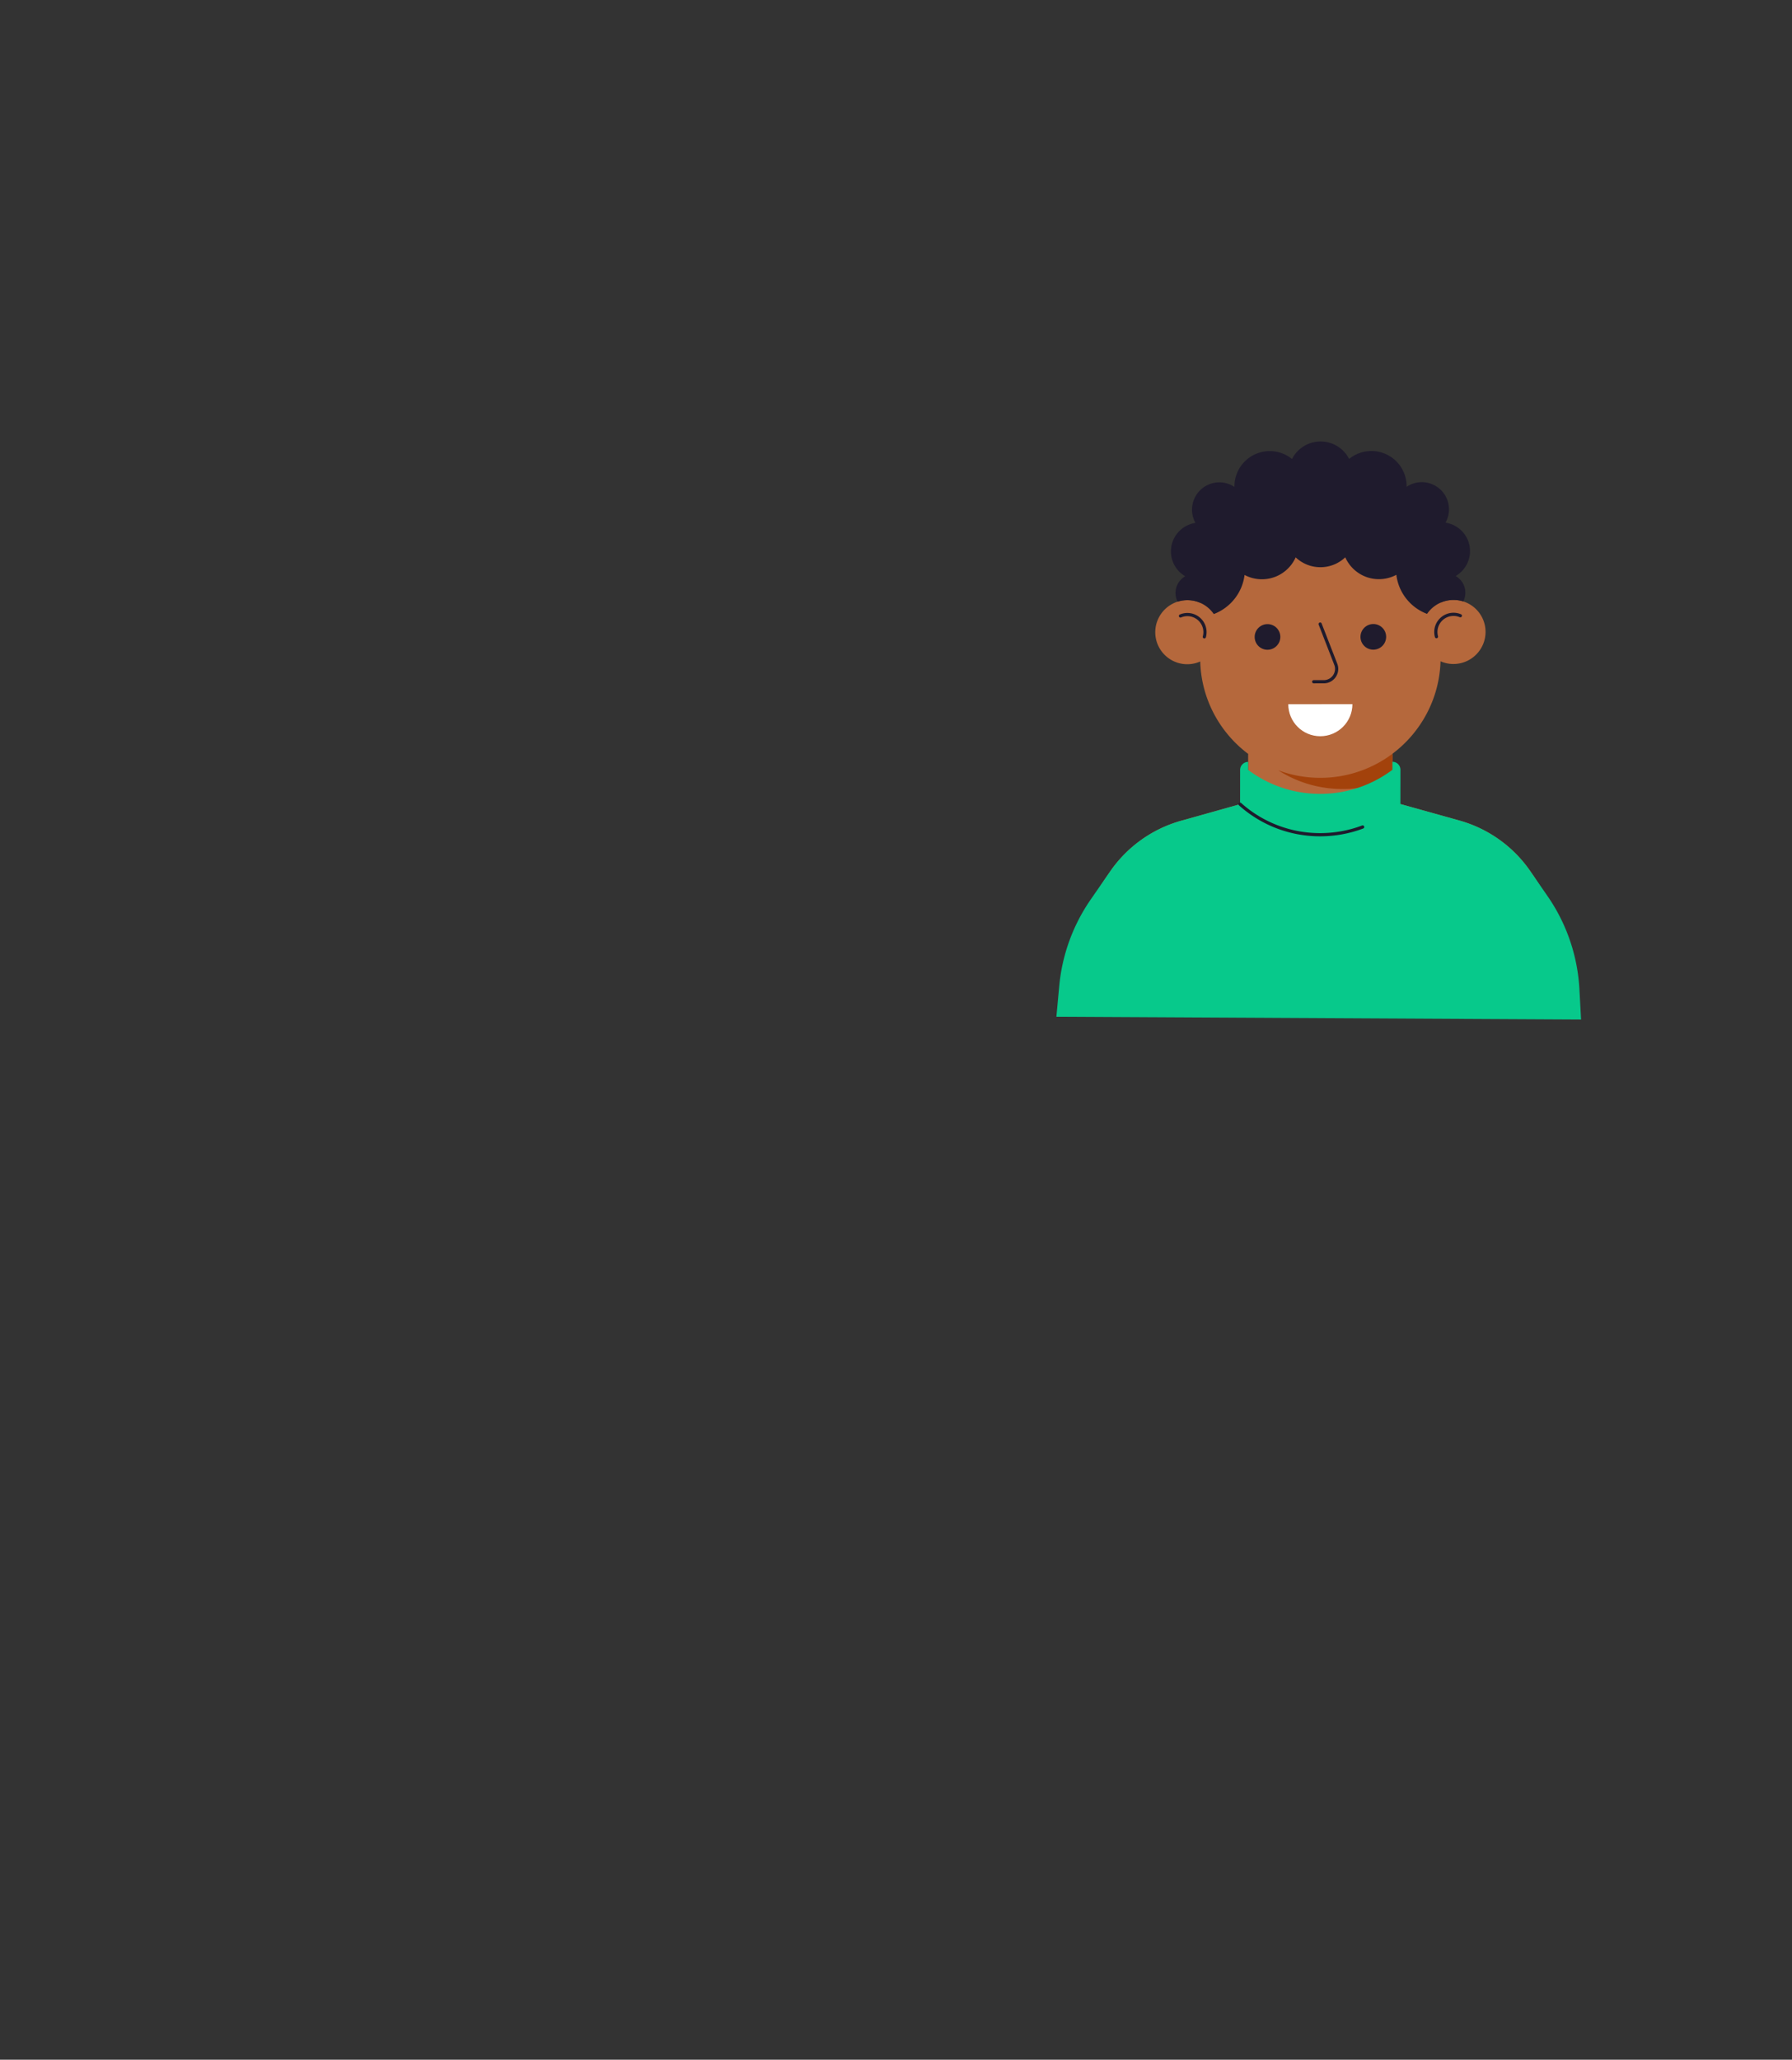
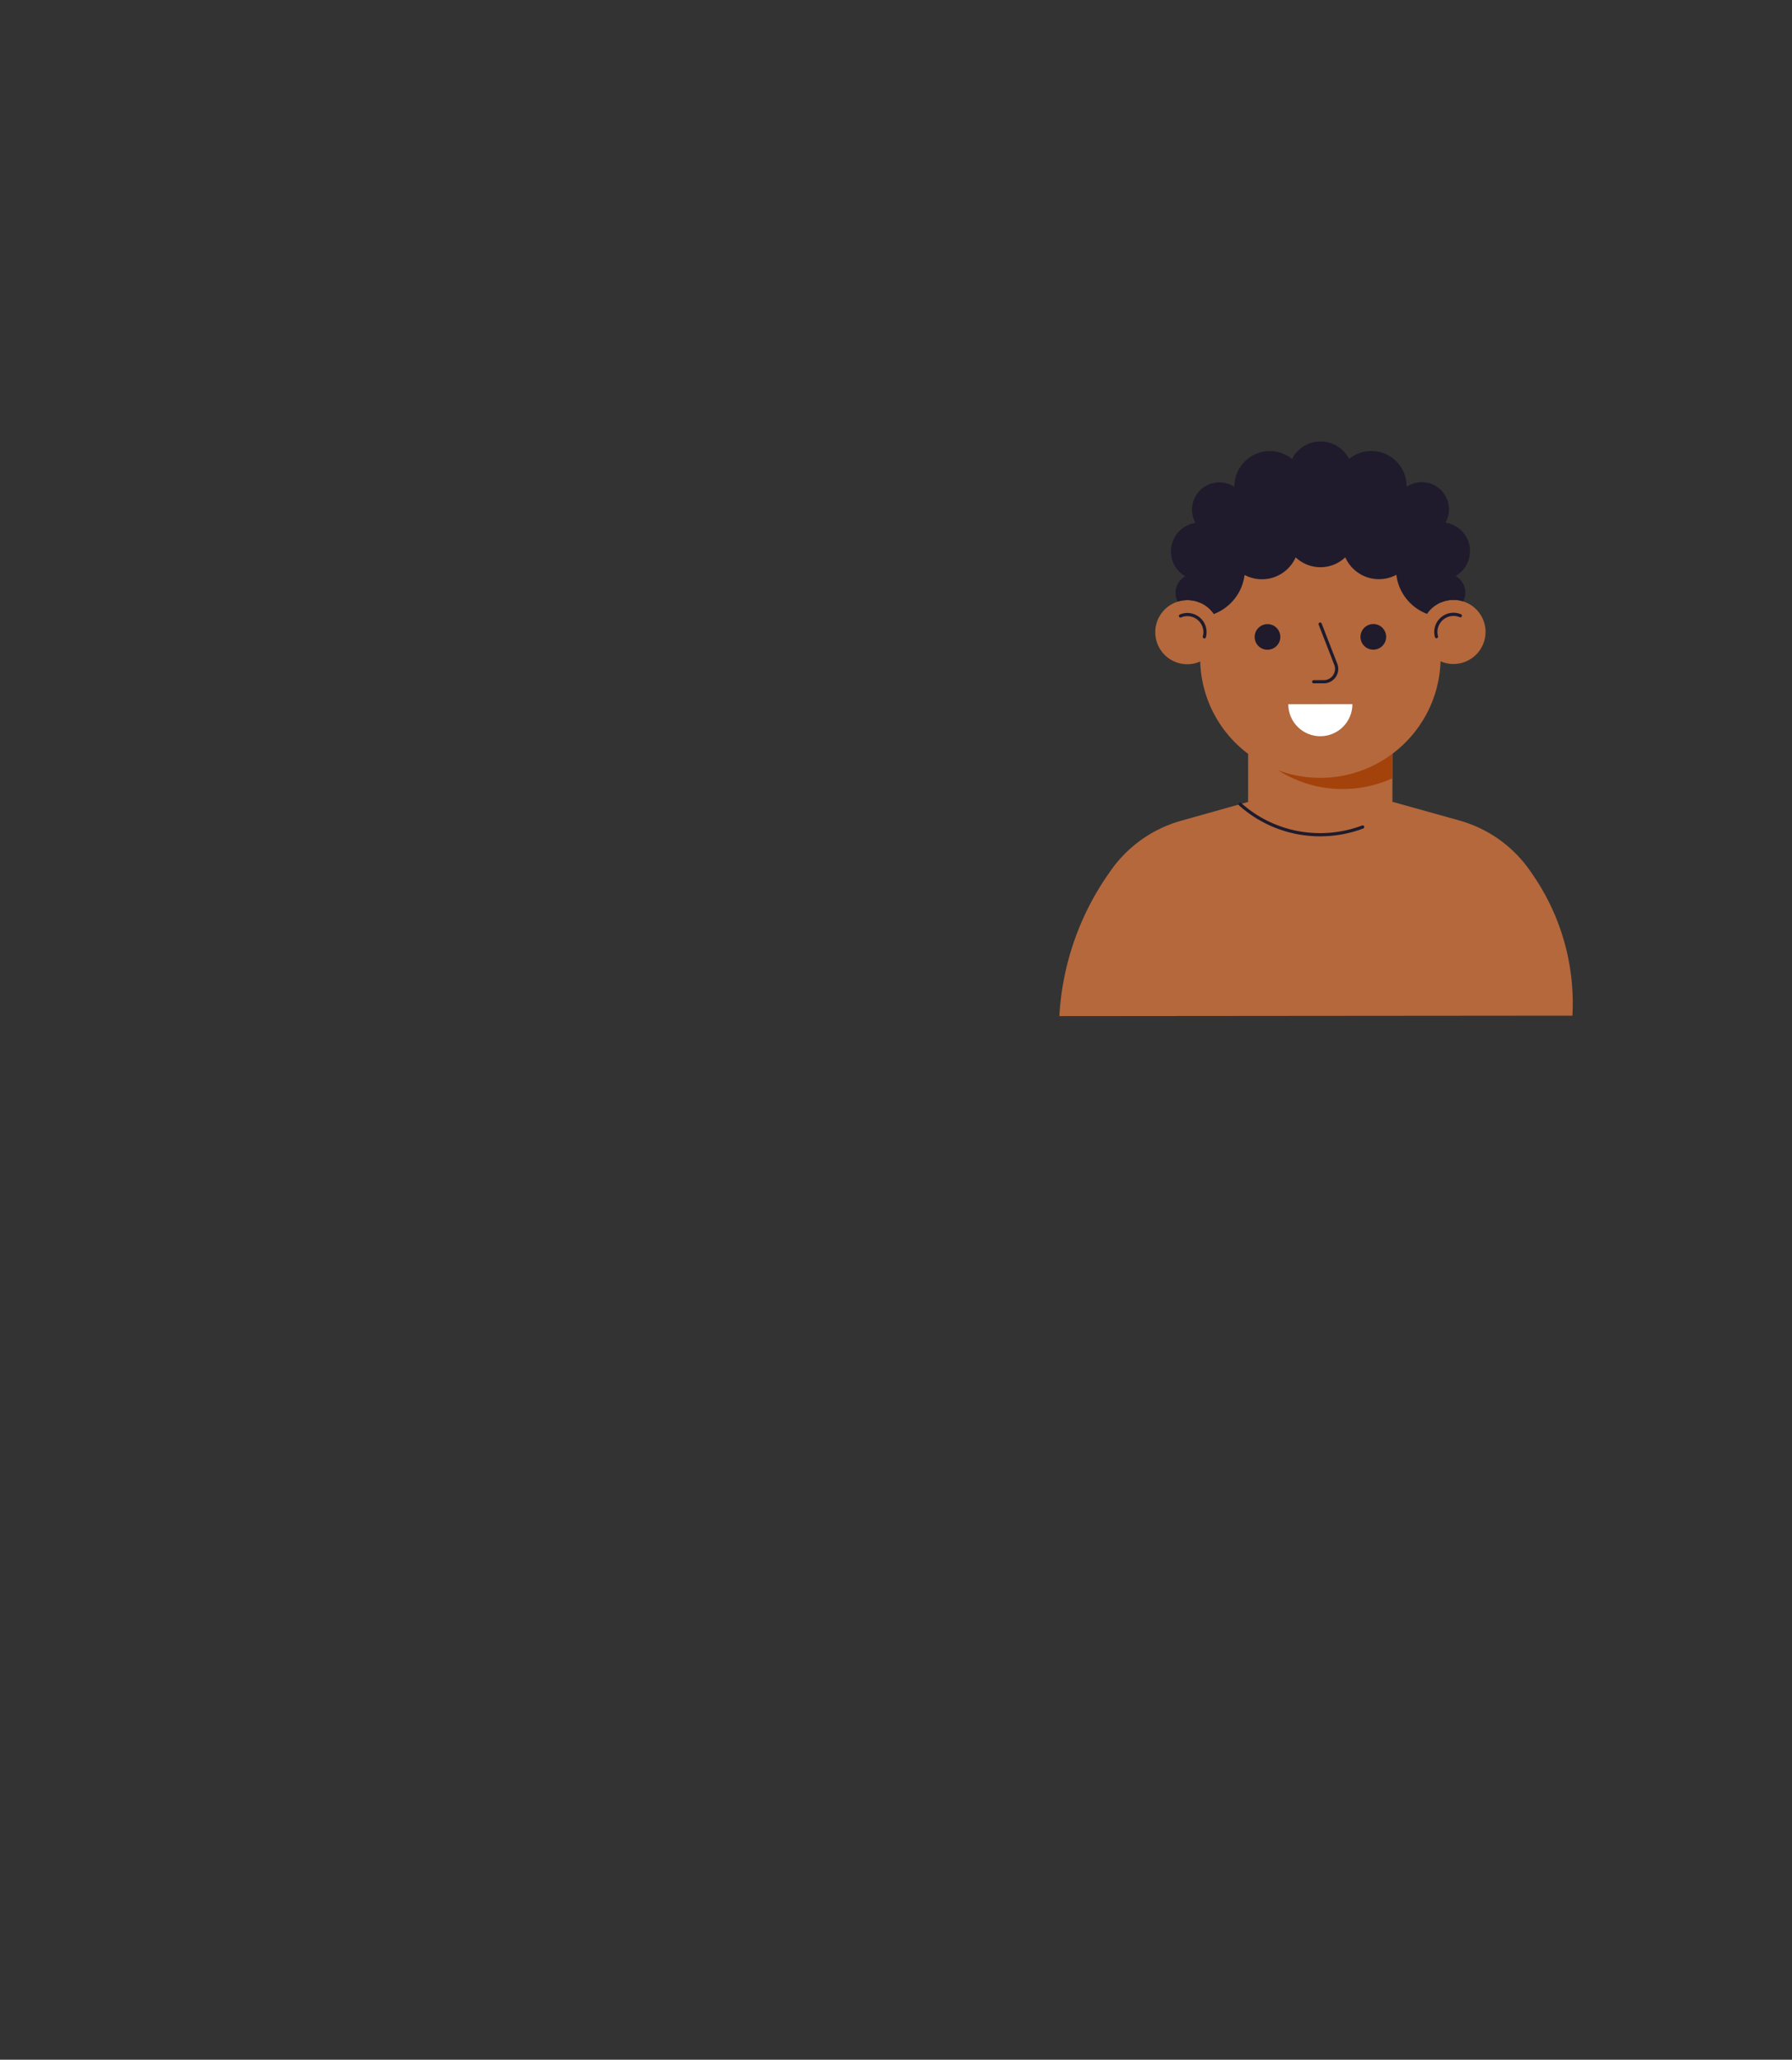
<svg xmlns="http://www.w3.org/2000/svg" width="416" height="478" fill="none" fill-rule="evenodd">
  <rect width="100%" height="100%" fill="#333333" stroke="none" />
  <path d="M355.219 202.122a29.71 29.71 0 0 0-16.451-11.712l-15.53-4.333.01-11.152c6.57-4.932 10.889-12.689 11.162-21.46.917.403 1.93.631 2.998.63 4.111-.003 7.447-3.334 7.45-7.441s-3.326-7.432-7.437-7.428c-1.06.001-2.066.226-2.978.625l.002-2.11c.013-15.398-12.474-27.87-27.89-27.857s-27.924 12.506-27.937 27.904l-.002 2.11c-.912-.398-1.918-.621-2.977-.62-4.111.003-7.446 3.335-7.45 7.441s3.326 7.432 7.437 7.428c1.068 0 2.081-.23 3-.635.257 8.77 4.563 16.52 11.125 21.441l-.009 11.152-15.537 4.36a29.84 29.84 0 0 0-16.47 11.739l-.563.813c-6.706 9.684-10.599 21.035-11.245 32.789l119.097-.101a52.53 52.53 0 0 0-9.244-32.771l-.561-.812z" fill="#b5683c" />
  <path d="M306.495 180.515c-3.442.002-6.736-.621-9.779-1.756 4.327 2.759 9.468 4.358 14.987 4.353a27.84 27.84 0 0 0 11.54-2.504l.005-5.683a27.86 27.86 0 0 1-16.753 5.59z" fill="#a3420b" />
  <path d="M273.898 142.603a4.46 4.46 0 0 1 1.739-.351c2.466-.003 4.464 1.993 4.462 4.457 0 .409-.056.806-.16 1.183-.055.198-.259.315-.458.26a.37.37 0 0 1-.26-.456 3.69 3.69 0 0 0 .134-.987c.002-2.053-1.663-3.716-3.719-3.714-.514 0-1.004.105-1.449.293a.37.37 0 0 1-.487-.197c-.08-.189.009-.407.198-.488zm63.52.34c-2.056.002-3.724 1.667-3.725 3.721a3.69 3.69 0 0 0 .131.986c.054.198-.062.402-.261.457a.37.37 0 0 1-.457-.26c-.103-.377-.158-.774-.158-1.183.002-2.463 2.004-4.462 4.47-4.465a4.47 4.47 0 0 1 1.738.349.37.37 0 0 1 .198.487c-.08.19-.298.278-.488.199a3.71 3.71 0 0 0-1.448-.291z" fill="#1f1b2d" />
  <path d="M313.953 163.415c-.004 4.106-3.339 7.438-7.45 7.441s-7.441-3.322-7.438-7.428l14.888-.013z" fill="#fff" />
  <path d="M321.782 147.792a2.98 2.98 0 0 1-2.98 2.976 2.97 2.97 0 0 1-2.974-2.971c.001-1.642 1.335-2.975 2.98-2.977a2.97 2.97 0 0 1 2.974 2.972zm-24.564.021c-.001 1.643-1.336 2.975-2.98 2.977a2.97 2.97 0 0 1-2.975-2.972c.002-1.642 1.336-2.975 2.98-2.976a2.97 2.97 0 0 1 2.975 2.971zm9.111-3.33c.192-.075.408.02.482.211l3.625 9.328c.852 2.193-.77 4.559-3.126 4.561l-2.346.002a.37.37 0 0 1-.372-.371c0-.206.167-.372.372-.373l2.347-.002a2.61 2.61 0 0 0 2.431-3.547h0l-3.625-9.328c-.074-.191.021-.407.212-.481zm31.091-5.254a7.41 7.41 0 0 1 2.256.348 4.41 4.41 0 0 0 .497-2.026c.002-1.659-.906-3.103-2.251-3.87 1.989-1.162 3.33-3.312 3.333-5.778.002-3.355-2.469-6.123-5.691-6.604a6.3 6.3 0 0 0 .809-3.084c.003-3.49-2.828-6.317-6.322-6.314a6.31 6.31 0 0 0-3.518 1.07l.003-.134a8.17 8.17 0 0 0-8.181-8.171c-1.96.002-3.76.693-5.171 1.842-1.23-2.407-3.73-4.058-6.624-4.056s-5.397 1.658-6.631 4.068a8.14 8.14 0 0 0-5.168-1.834c-4.522.004-8.191 3.669-8.195 8.185 0 .045.002.089.003.134-1.005-.673-2.214-1.065-3.516-1.064a6.34 6.34 0 0 0-6.333 6.325c0 1.12.293 2.17.804 3.082-3.223.487-5.699 3.259-5.702 6.613-.002 2.466 1.336 4.614 3.323 5.773-1.346.77-2.257 2.215-2.258 3.874a4.42 4.42 0 0 0 .492 2.025 7.43 7.43 0 0 1 2.259-.352 7.42 7.42 0 0 1 6.134 3.225c3.812-1.442 6.632-4.905 7.144-9.08 1.202.644 2.576 1.009 4.037 1.007 3.491-.002 6.493-2.093 7.828-5.087a8.33 8.33 0 0 0 5.754 2.288 8.36 8.36 0 0 0 5.759-2.298c1.33 2.992 4.328 5.078 7.819 5.075 1.46-.002 2.835-.369 4.039-1.014.505 4.174 3.318 7.632 7.128 9.068 1.343-1.952 3.591-3.234 6.14-3.236z" fill="#1f1b2d" />
-   <path d="M366.651 229.574c-.419-7.744-2.975-15.217-7.383-21.59l-4.052-5.859c-3.944-5.702-9.764-9.846-16.451-11.711l-13.669-3.815.007-7.955c.001-1.027-.831-1.858-1.859-1.857l-.002 1.859c-4.668 3.504-10.468 5.584-16.753 5.59s-12.081-2.066-16.743-5.562l.002-1.859c-1.028.001-1.862.833-1.863 1.86l-.007 7.955-13.675 3.838a29.84 29.84 0 0 0-16.471 11.74l-4.531 6.542a42.08 42.08 0 0 0-7.306 20.074l-.659 7.128 121.795.654-.38-7.032z" fill="#07c98b" />
  <path d="M287.6 186.383c.137-.153.372-.166.525-.03a27.41 27.41 0 0 0 18.356 6.991c3.421-.003 6.695-.628 9.717-1.769.193-.072.408.024.48.216s-.025.407-.217.48c-3.105 1.171-6.469 1.813-9.98 1.816-7.245.006-13.852-2.709-18.853-7.179a.37.37 0 0 1-.028-.525z" fill="#1f1b2d" />
</svg>